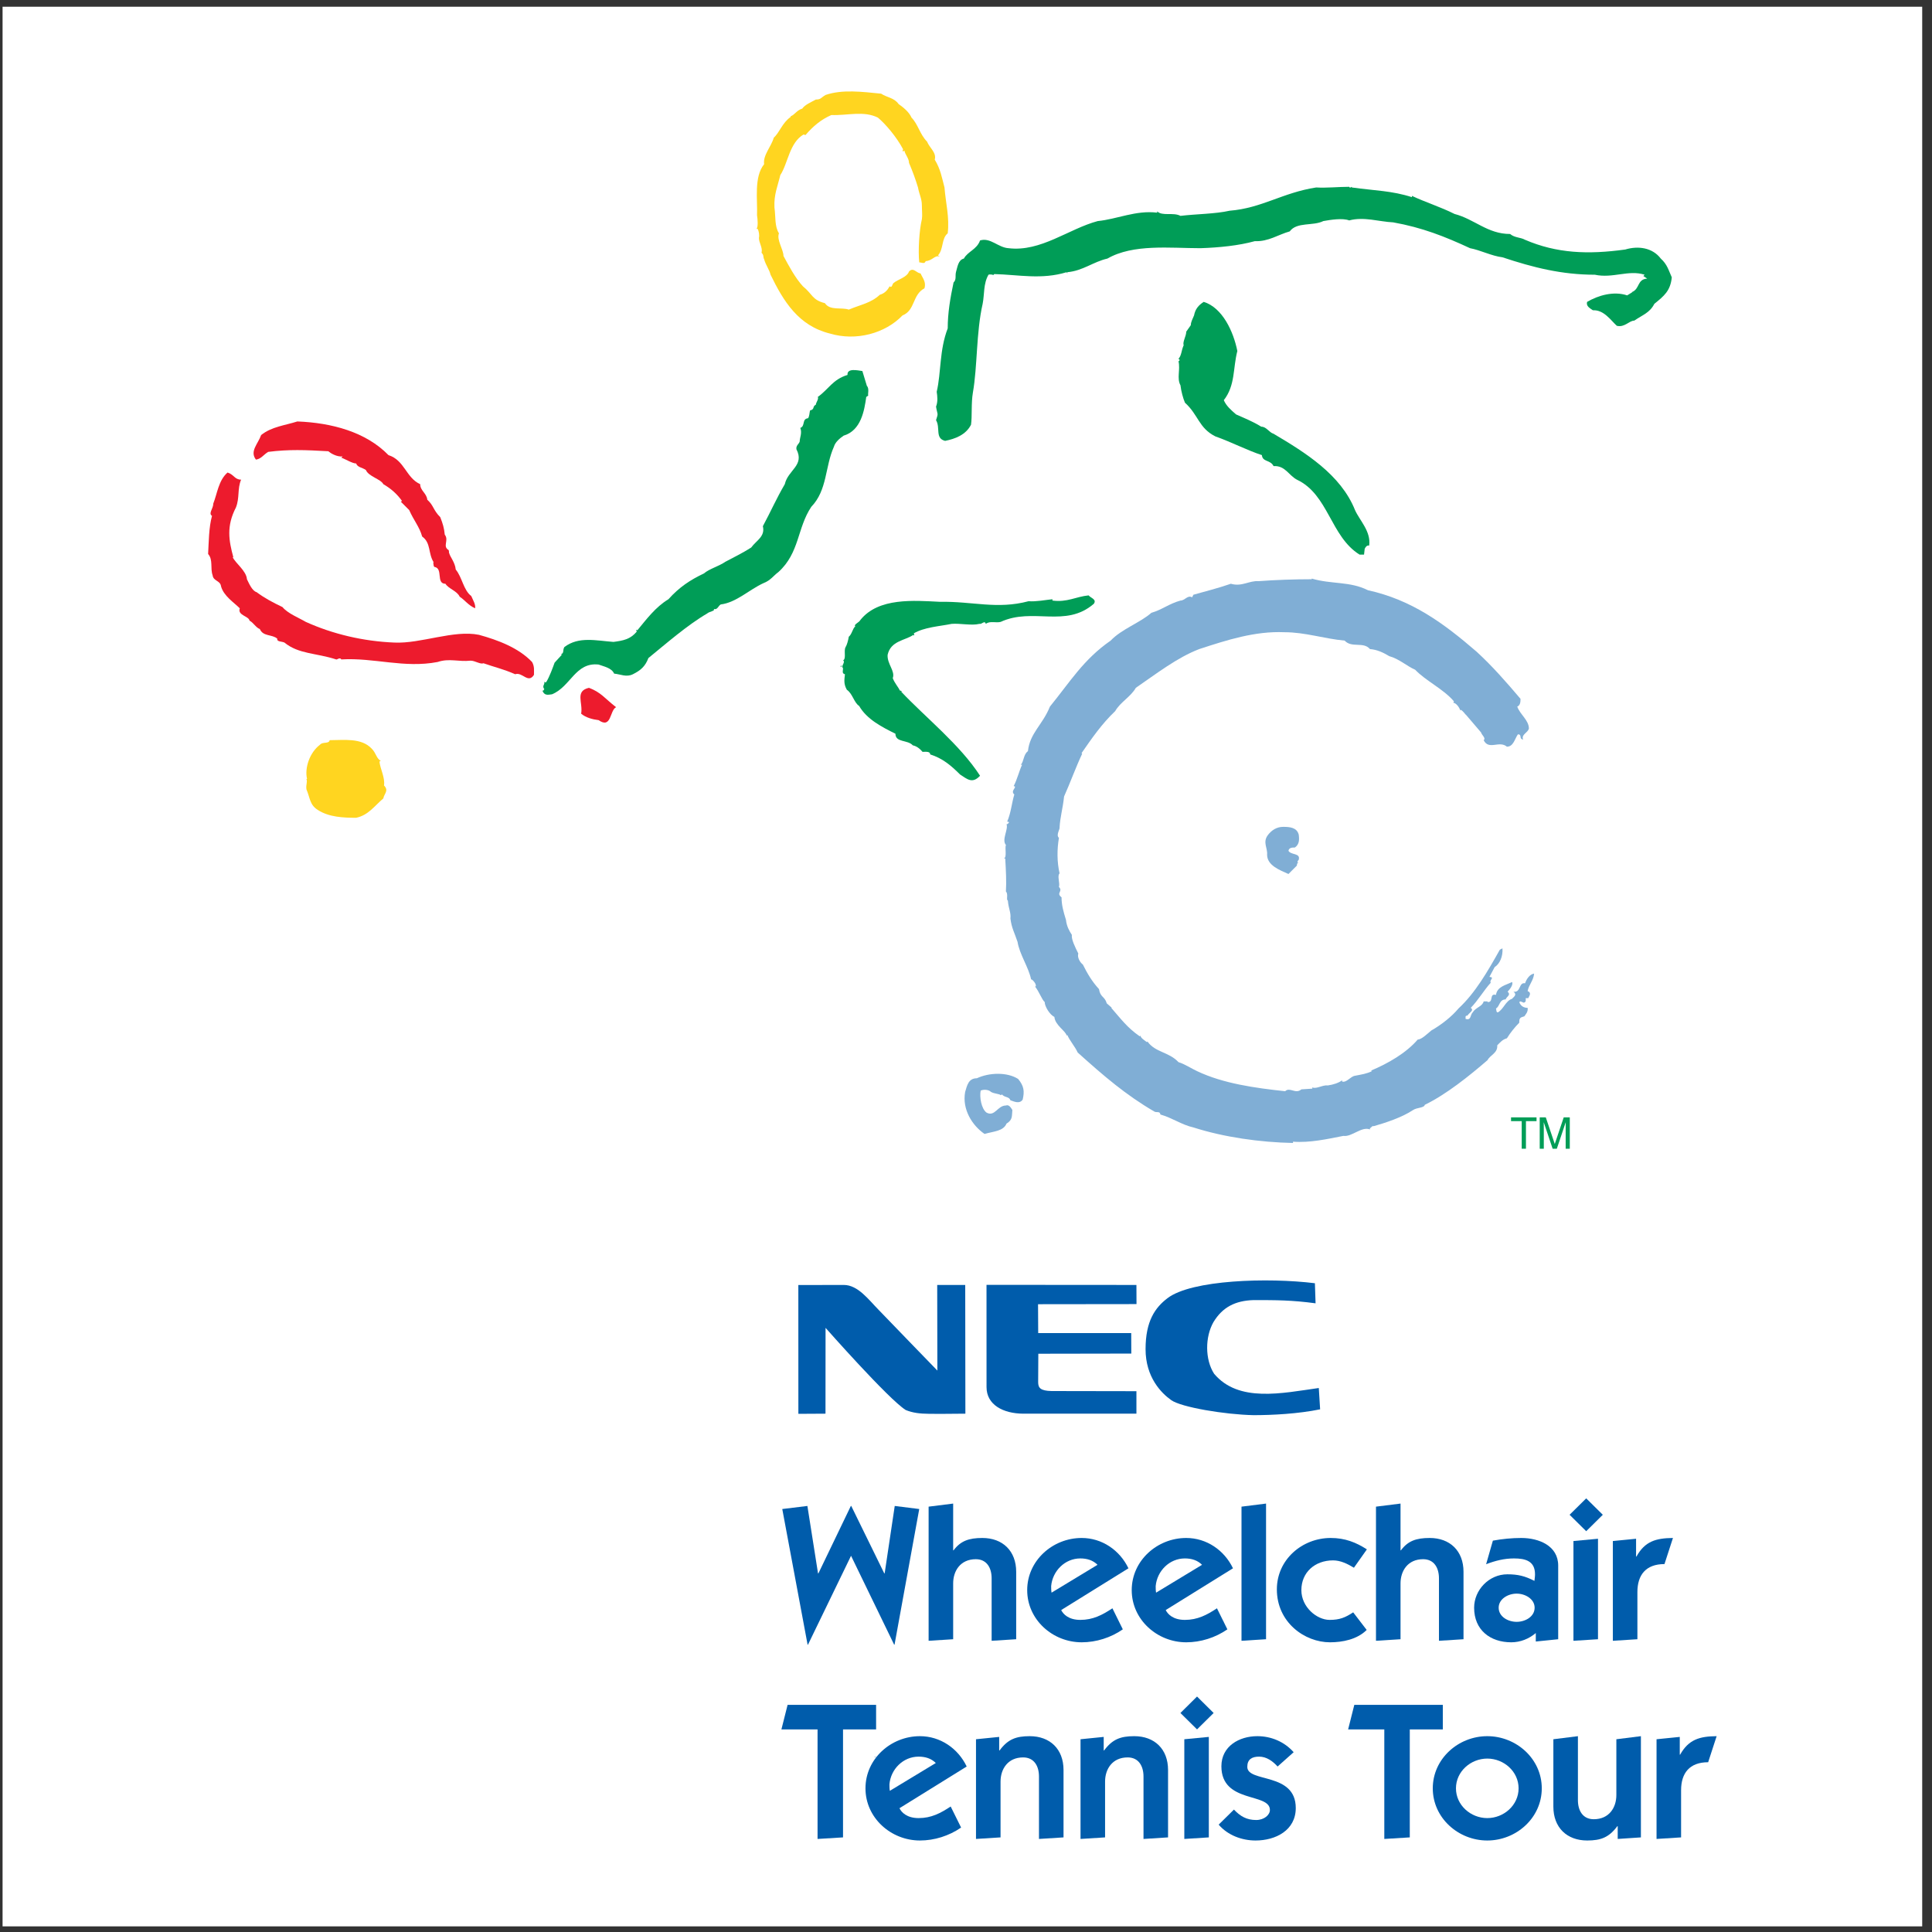
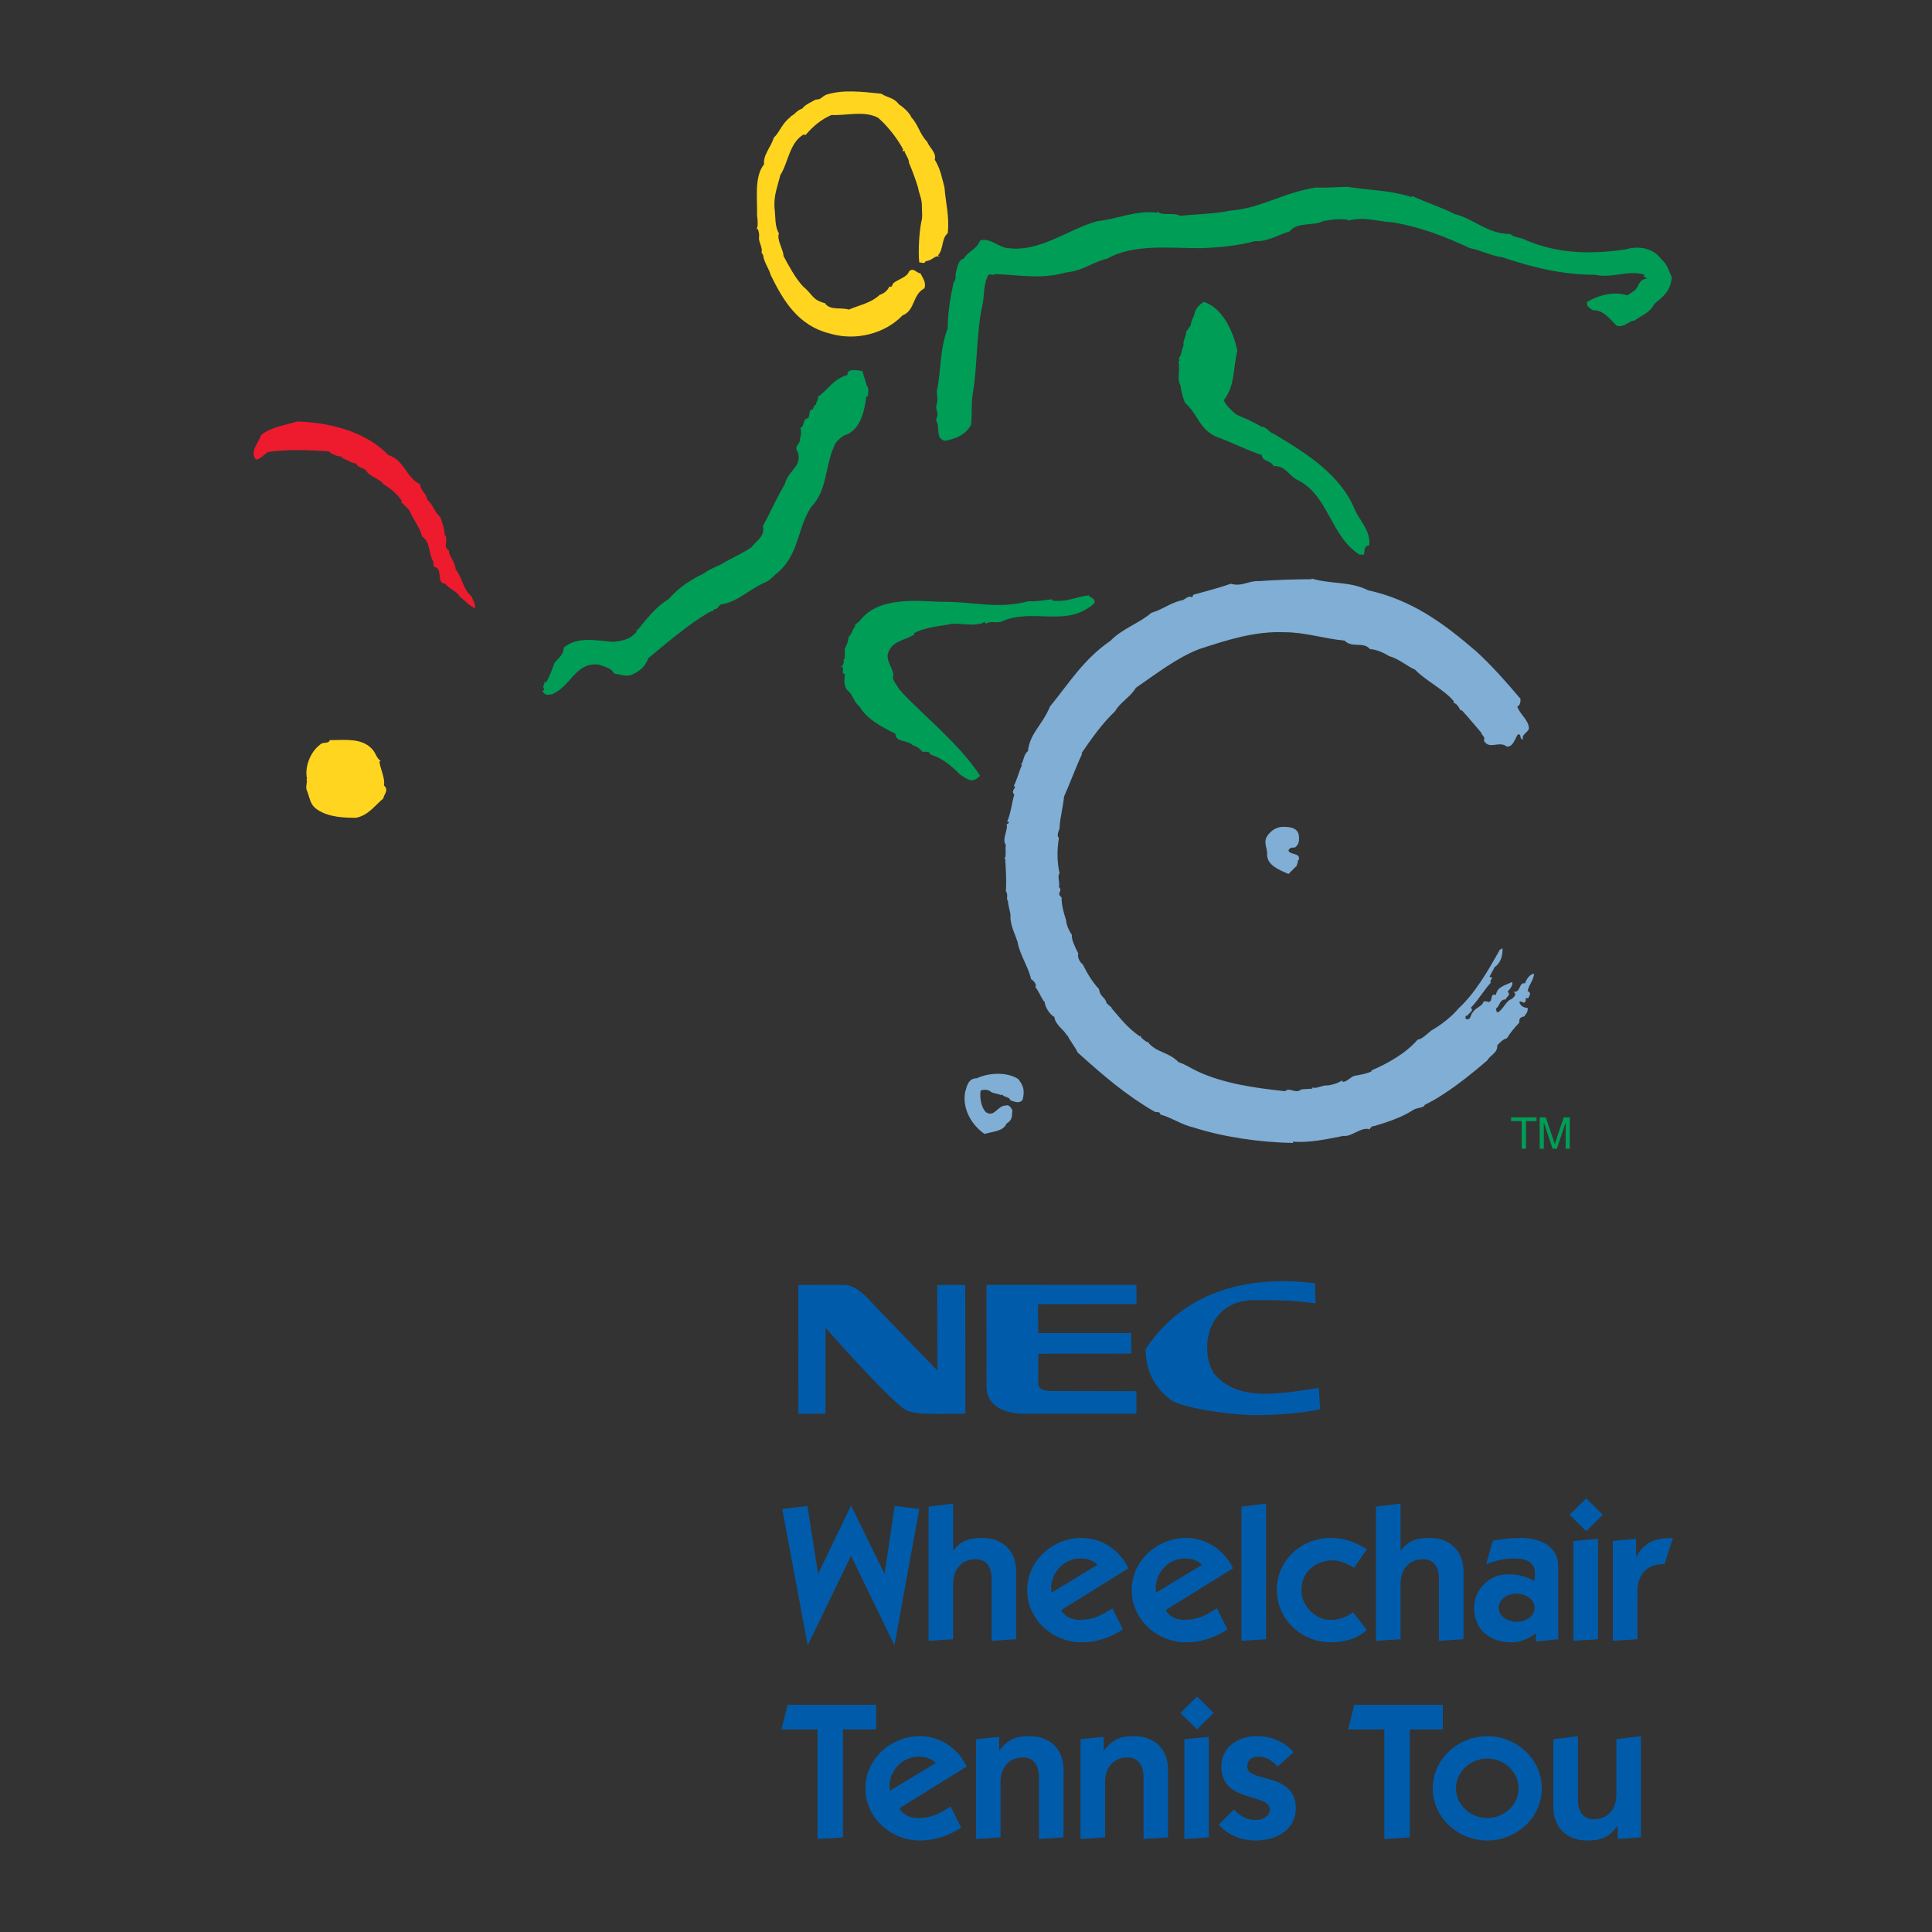
<svg xmlns="http://www.w3.org/2000/svg" width="194pt" height="194pt" viewBox="0 0 194 194" version="1.1">
  <rect x="0" y="0" width="194" height="194" fill="#333333" stroke="none" />
  <g id="surface1">
-     <path style=" stroke:none;fill-rule:evenodd;fill:rgb(100%,100%,100%);fill-opacity:1;" d="M 0.258 0.676 L 193.016 0.676 L 193.016 193.434 L 0.258 193.434 L 0.258 0.676 " />
    <path style=" stroke:none;fill-rule:evenodd;fill:rgb(0%,36.078%,67.058%);fill-opacity:1;" d="M 92.305 151.527 L 89.824 165.148 L 89.785 165.148 L 85.457 156.223 L 81.133 165.148 L 81.094 165.148 L 78.551 151.527 L 81.074 151.219 L 82.141 157.988 L 82.18 157.988 L 85.438 151.219 L 85.477 151.219 L 88.793 157.988 L 88.832 157.988 L 89.844 151.219 L 92.305 151.527 " />
    <path style=" stroke:none;fill-rule:evenodd;fill:rgb(0%,36.078%,67.058%);fill-opacity:1;" d="M 93.246 151.289 L 95.711 150.98 L 95.711 155.676 L 95.75 155.676 C 96.449 154.742 97.266 154.434 98.641 154.434 C 100.68 154.434 102.039 155.734 102.039 157.828 L 102.039 164.602 L 99.574 164.758 L 99.574 158.488 C 99.574 157.441 99.09 156.566 97.984 156.566 C 96.43 156.566 95.711 157.75 95.711 158.992 L 95.711 164.602 L 93.246 164.758 L 93.246 151.289 " />
    <path style=" stroke:none;fill-rule:evenodd;fill:rgb(0%,36.078%,67.058%);fill-opacity:1;" d="M 105.59 159.926 C 105.551 159.691 105.551 159.477 105.551 159.266 C 105.688 157.75 106.93 156.488 108.48 156.488 C 109.141 156.488 109.742 156.664 110.207 157.129 Z M 111.703 161.496 C 110.672 162.176 109.742 162.66 108.48 162.66 C 107.297 162.66 106.754 162.078 106.559 161.672 L 113.312 157.48 C 112.438 155.656 110.652 154.434 108.617 154.434 C 105.703 154.434 103.145 156.703 103.145 159.672 C 103.145 162.641 105.703 164.91 108.617 164.91 C 110.07 164.91 111.547 164.445 112.746 163.609 L 111.703 161.496 " />
    <path style=" stroke:none;fill-rule:evenodd;fill:rgb(0%,36.078%,67.058%);fill-opacity:1;" d="M 116.086 159.926 C 116.047 159.691 116.047 159.477 116.047 159.266 C 116.184 157.75 117.426 156.488 118.977 156.488 C 119.637 156.488 120.238 156.664 120.703 157.129 Z M 122.199 161.496 C 121.172 162.176 120.238 162.66 118.977 162.66 C 117.793 162.66 117.25 162.078 117.055 161.672 L 123.809 157.48 C 122.938 155.656 121.148 154.434 119.113 154.434 C 116.203 154.434 113.641 156.703 113.641 159.672 C 113.641 162.641 116.203 164.91 119.113 164.91 C 120.566 164.91 122.043 164.445 123.246 163.609 L 122.199 161.496 " />
    <path style=" stroke:none;fill-rule:evenodd;fill:rgb(0%,36.078%,67.058%);fill-opacity:1;" d="M 124.664 164.758 L 124.664 151.289 L 127.129 150.98 L 127.129 164.602 L 124.664 164.758 " />
    <path style=" stroke:none;fill-rule:evenodd;fill:rgb(0%,36.078%,67.058%);fill-opacity:1;" d="M 135.953 157.422 C 135.316 157.035 134.617 156.684 133.859 156.684 C 132.035 156.684 130.676 157.887 130.676 159.672 C 130.676 161.379 132.23 162.66 133.512 162.66 C 134.52 162.66 135.082 162.426 135.879 161.902 L 137.234 163.668 C 136.285 164.621 134.809 164.91 133.551 164.91 C 131.008 164.91 128.215 162.914 128.215 159.594 C 128.215 156.605 130.754 154.434 133.625 154.434 C 135.062 154.434 136.168 154.879 137.254 155.578 L 135.953 157.422 " />
    <path style=" stroke:none;fill-rule:evenodd;fill:rgb(0%,36.078%,67.058%);fill-opacity:1;" d="M 138.168 151.289 L 140.633 150.98 L 140.633 155.676 L 140.672 155.676 C 141.367 154.742 142.184 154.434 143.562 154.434 C 145.598 154.434 146.957 155.734 146.957 157.828 L 146.957 164.602 L 144.492 164.758 L 144.492 158.488 C 144.492 157.441 144.008 156.566 142.902 156.566 C 141.352 156.566 140.633 157.75 140.633 158.992 L 140.633 164.602 L 138.168 164.758 L 138.168 151.289 " />
    <path style=" stroke:none;fill-rule:evenodd;fill:rgb(0%,36.078%,67.058%);fill-opacity:1;" d="M 150.488 161.438 C 150.488 160.566 151.418 160.023 152.293 160.023 C 153.164 160.023 154.098 160.566 154.098 161.438 C 154.098 162.332 153.164 162.855 152.293 162.855 C 151.418 162.855 150.488 162.332 150.488 161.438 Z M 149.227 157.07 C 150.121 156.723 151.051 156.488 152.02 156.488 C 153.164 156.488 154.137 156.742 154.137 158.082 C 154.137 158.332 154.098 158.527 154.078 158.742 C 153.129 158.258 152.43 158.082 151.359 158.082 C 149.52 158.082 148.023 159.652 148.023 161.438 C 148.023 163.688 149.652 164.91 151.75 164.91 C 152.66 164.91 153.535 164.562 154.215 163.98 L 154.215 164.832 L 156.465 164.602 L 156.465 157.207 C 156.465 155.211 154.523 154.434 152.758 154.434 C 151.809 154.434 150.84 154.531 149.906 154.703 L 149.227 157.07 " />
    <path style=" stroke:none;fill-rule:evenodd;fill:rgb(0%,36.078%,67.058%);fill-opacity:1;" d="M 157.996 154.742 L 160.461 154.512 L 160.461 164.602 L 157.996 164.758 Z M 160.945 152.105 L 159.277 153.754 L 157.609 152.105 L 159.277 150.457 L 160.945 152.105 " />
    <path style=" stroke:none;fill-rule:evenodd;fill:rgb(0%,36.078%,67.058%);fill-opacity:1;" d="M 164.285 156.297 L 164.324 156.297 C 165.176 154.762 166.281 154.453 167.988 154.434 L 167.137 157.055 C 165.254 157.055 164.418 158.16 164.418 159.867 L 164.418 164.602 L 161.953 164.758 L 161.953 154.742 L 164.285 154.512 L 164.285 156.297 " />
    <path style=" stroke:none;fill-rule:evenodd;fill:rgb(0%,36.078%,67.058%);fill-opacity:1;" d="M 79.086 171.191 L 87.973 171.191 L 87.973 173.656 L 84.652 173.656 L 84.652 184.5 L 82.094 184.656 L 82.094 173.656 L 78.465 173.656 L 79.086 171.191 " />
    <path style=" stroke:none;fill-rule:evenodd;fill:rgb(0%,36.078%,67.058%);fill-opacity:1;" d="M 89.352 179.824 C 89.312 179.594 89.312 179.379 89.312 179.164 C 89.445 177.652 90.688 176.391 92.242 176.391 C 92.902 176.391 93.504 176.566 93.969 177.031 Z M 95.461 181.398 C 94.434 182.078 93.504 182.562 92.242 182.562 C 91.059 182.562 90.516 181.98 90.32 181.57 L 97.07 177.383 C 96.199 175.559 94.414 174.336 92.375 174.336 C 89.465 174.336 86.906 176.605 86.906 179.574 C 86.906 182.543 89.465 184.812 92.375 184.812 C 93.832 184.812 95.305 184.344 96.508 183.512 L 95.461 181.398 " />
    <path style=" stroke:none;fill-rule:evenodd;fill:rgb(0%,36.078%,67.058%);fill-opacity:1;" d="M 98.004 174.645 L 100.332 174.41 L 100.332 175.77 L 100.371 175.77 C 101.203 174.645 102.02 174.336 103.398 174.336 C 105.434 174.336 106.793 175.633 106.793 177.73 L 106.793 184.5 L 104.328 184.656 L 104.328 178.391 C 104.328 177.344 103.844 176.469 102.738 176.469 C 101.188 176.469 100.469 177.652 100.469 178.895 L 100.469 184.5 L 98.004 184.656 L 98.004 174.645 " />
    <path style=" stroke:none;fill-rule:evenodd;fill:rgb(0%,36.078%,67.058%);fill-opacity:1;" d="M 108.5 174.645 L 110.828 174.41 L 110.828 175.77 L 110.867 175.77 C 111.703 174.645 112.516 174.336 113.895 174.336 C 115.934 174.336 117.289 175.633 117.289 177.73 L 117.289 184.5 L 114.824 184.656 L 114.824 178.391 C 114.824 177.344 114.34 176.469 113.234 176.469 C 111.684 176.469 110.965 177.652 110.965 178.895 L 110.965 184.5 L 108.5 184.656 L 108.5 174.645 " />
    <path style=" stroke:none;fill-rule:evenodd;fill:rgb(0%,36.078%,67.058%);fill-opacity:1;" d="M 118.922 174.645 L 121.383 174.41 L 121.383 184.5 L 118.922 184.656 Z M 121.867 172.008 L 120.199 173.656 L 118.531 172.008 L 120.199 170.355 L 121.867 172.008 " />
    <path style=" stroke:none;fill-rule:evenodd;fill:rgb(0%,36.078%,67.058%);fill-opacity:1;" d="M 123.906 181.707 C 124.547 182.387 125.188 182.754 126.137 182.754 C 126.934 182.754 127.516 182.25 127.516 181.746 C 127.516 179.98 122.645 181.125 122.645 177.359 C 122.645 175.344 124.43 174.336 126.254 174.336 C 127.652 174.336 128.973 174.898 129.902 175.945 L 128.289 177.383 C 127.809 176.855 127.188 176.391 126.43 176.391 C 125.711 176.391 125.246 176.664 125.246 177.418 C 125.246 179.031 130.113 177.922 130.113 181.551 C 130.113 183.801 128.078 184.812 126.078 184.812 C 124.703 184.812 123.285 184.289 122.371 183.219 L 123.906 181.707 " />
    <path style=" stroke:none;fill-rule:evenodd;fill:rgb(0%,36.078%,67.058%);fill-opacity:1;" d="M 135.992 171.191 L 144.879 171.191 L 144.879 173.656 L 141.562 173.656 L 141.562 184.5 L 139.004 184.656 L 139.004 173.656 L 135.371 173.656 L 135.992 171.191 " />
    <path style=" stroke:none;fill-rule:evenodd;fill:rgb(0%,36.078%,67.058%);fill-opacity:1;" d="M 146.199 179.574 C 146.199 177.887 147.676 176.586 149.344 176.586 C 151.012 176.586 152.488 177.887 152.488 179.574 C 152.488 181.262 151.012 182.562 149.344 182.562 C 147.676 182.562 146.199 181.262 146.199 179.574 Z M 143.871 179.574 C 143.871 182.543 146.434 184.812 149.344 184.812 C 152.254 184.812 154.816 182.543 154.816 179.574 C 154.816 176.605 152.254 174.336 149.344 174.336 C 146.434 174.336 143.871 176.605 143.871 179.574 " />
    <path style=" stroke:none;fill-rule:evenodd;fill:rgb(0%,36.078%,67.058%);fill-opacity:1;" d="M 164.77 184.5 L 162.441 184.656 L 162.441 183.375 L 162.402 183.375 C 161.566 184.5 160.754 184.812 159.375 184.812 C 157.34 184.812 155.98 183.512 155.98 181.418 L 155.98 174.645 L 158.445 174.336 L 158.445 180.758 C 158.445 181.805 158.93 182.676 160.035 182.676 C 161.59 182.676 162.305 181.492 162.305 180.254 L 162.305 174.645 L 164.77 174.336 L 164.77 184.5 " />
-     <path style=" stroke:none;fill-rule:evenodd;fill:rgb(0%,36.078%,67.058%);fill-opacity:1;" d="M 168.672 176.195 L 168.707 176.195 C 169.562 174.664 170.668 174.352 172.375 174.336 L 171.523 176.953 C 169.641 176.953 168.805 178.059 168.805 179.766 L 168.805 184.5 L 166.34 184.656 L 166.34 174.645 L 168.672 174.41 L 168.672 176.195 " />
-     <path style=" stroke:none;fill-rule:evenodd;fill:rgb(0%,36.078%,67.058%);fill-opacity:1;" d="M 132.035 128.855 C 132.035 128.855 132.094 130.816 132.102 130.871 C 129.699 130.547 128.145 130.547 125.875 130.547 C 124.031 130.605 122.758 131.258 121.848 132.758 C 121 134.246 120.988 136.508 121.914 137.945 C 124.379 140.867 128.723 139.895 132.426 139.375 L 132.559 141.516 C 130.348 141.969 127.754 142.102 125.875 142.102 C 122.945 142.039 118.625 141.305 117.621 140.602 C 116.617 139.898 115.031 138.301 115.031 135.477 C 115.031 132.648 115.992 131.301 117.238 130.352 C 119.656 128.504 127.359 128.273 132.035 128.855 " />
+     <path style=" stroke:none;fill-rule:evenodd;fill:rgb(0%,36.078%,67.058%);fill-opacity:1;" d="M 132.035 128.855 C 132.035 128.855 132.094 130.816 132.102 130.871 C 129.699 130.547 128.145 130.547 125.875 130.547 C 124.031 130.605 122.758 131.258 121.848 132.758 C 121 134.246 120.988 136.508 121.914 137.945 C 124.379 140.867 128.723 139.895 132.426 139.375 L 132.559 141.516 C 130.348 141.969 127.754 142.102 125.875 142.102 C 122.945 142.039 118.625 141.305 117.621 140.602 C 116.617 139.898 115.031 138.301 115.031 135.477 C 119.656 128.504 127.359 128.273 132.035 128.855 " />
    <path style=" stroke:none;fill-rule:evenodd;fill:rgb(0%,36.078%,67.058%);fill-opacity:1;" d="M 114.113 129.027 L 114.121 130.949 L 104.234 130.961 L 104.25 133.859 L 113.59 133.859 L 113.598 135.918 L 104.262 135.934 L 104.246 138.785 C 104.246 139.367 104.477 139.656 105.594 139.68 L 114.113 139.695 L 114.113 141.953 L 102.75 141.953 C 100.734 141.941 99.062 141.066 99.062 139.285 L 99.059 129.016 L 114.113 129.027 " />
    <path style=" stroke:none;fill-rule:evenodd;fill:rgb(0%,36.078%,67.058%);fill-opacity:1;" d="M 96.922 129.027 L 96.938 141.953 C 94.191 141.98 94.191 141.977 93.25 141.965 C 92.395 141.957 91.652 141.879 90.941 141.582 C 89.191 140.473 82.898 133.336 82.898 133.336 L 82.891 141.953 L 80.168 141.969 L 80.164 129.035 L 84.734 129.027 C 86.16 129.027 87.246 130.539 88.219 131.52 C 88.672 132 94.125 137.625 94.125 137.625 L 94.109 129.027 L 96.922 129.027 " />
    <path style=" stroke:none;fill-rule:evenodd;fill:rgb(0%,36.078%,67.058%);fill-opacity:1;" d="M 122.758 162.918 L 122.887 162.793 C 122.801 162.812 122.77 162.859 122.758 162.918 " />
    <path style=" stroke:none;fill-rule:evenodd;fill:rgb(0%,36.078%,67.058%);fill-opacity:1;" d="M 88.051 176.422 L 87.766 176.422 C 87.855 176.457 87.957 176.449 88.051 176.422 " />
    <path style=" stroke:none;fill-rule:evenodd;fill:rgb(0%,36.078%,67.058%);fill-opacity:1;" d="M 89.777 184.863 L 89.711 184.93 L 89.777 184.863 " />
    <path style=" stroke:none;fill-rule:evenodd;fill:rgb(92.94%,10.588%,17.647%);fill-opacity:1;" d="M 39.008 45.699 C 40.637 46.219 40.762 47.973 42.191 48.617 C 42.191 49.266 42.844 49.527 42.906 50.18 C 43.555 50.758 43.492 51.219 44.207 51.93 C 44.465 52.578 44.598 53.031 44.66 53.684 C 45.113 54.262 44.398 54.855 45.051 55.238 C 45.113 55.371 45.051 55.504 45.113 55.562 C 45.18 55.891 45.699 56.477 45.762 57.188 C 46.41 57.969 46.539 59.266 47.32 59.848 C 47.516 60.305 47.773 60.695 47.707 61.082 C 46.996 60.758 46.738 60.305 46.156 59.914 C 45.898 59.332 45.051 59.137 44.727 58.617 C 43.75 58.617 44.531 57.059 43.617 56.926 C 43.492 56.797 43.555 56.605 43.492 56.477 L 43.555 56.477 C 42.969 55.562 43.297 54.523 42.391 53.875 C 42.125 52.906 41.543 52.254 41.09 51.219 L 40.246 50.375 L 40.371 50.305 C 39.855 49.59 39.273 49.074 38.492 48.617 C 38.234 48.102 36.996 47.844 36.738 47.191 C 36.348 46.93 35.898 46.93 35.762 46.539 C 35.375 46.539 34.66 46.086 34.27 45.957 L 34.402 45.832 C 33.82 45.895 33.172 45.5 32.977 45.312 C 30.637 45.18 29.012 45.113 26.93 45.375 C 26.484 45.633 26.223 46.086 25.699 46.152 C 25.055 45.312 25.898 44.594 26.223 43.684 C 27.266 42.844 28.625 42.715 29.859 42.32 C 33.297 42.453 36.738 43.367 39.008 45.699 " />
-     <path style=" stroke:none;fill-rule:evenodd;fill:rgb(92.94%,10.588%,17.647%);fill-opacity:1;" d="M 24.211 48.164 C 23.82 49.074 24.078 49.984 23.691 50.957 C 22.719 52.836 22.973 54.262 23.43 55.957 L 23.367 55.957 C 23.691 56.605 24.727 57.316 24.797 58.164 C 24.992 58.555 25.312 59.332 25.766 59.461 C 26.551 60.047 27.395 60.5 28.363 60.957 C 28.883 61.598 30.055 62.059 30.703 62.445 C 33.426 63.676 36.48 64.395 39.594 64.523 C 42.254 64.652 45.562 63.227 48.098 63.746 C 49.984 64.266 52.066 65.043 53.426 66.473 C 53.684 66.926 53.617 67.316 53.617 67.766 C 53.031 68.684 52.449 67.445 51.73 67.703 C 50.57 67.188 49.656 66.992 48.555 66.602 C 48.227 66.73 47.707 66.34 47.258 66.34 C 46.023 66.473 45.113 66.078 43.945 66.473 C 40.57 67.121 37.582 66.02 34.27 66.215 C 34.145 65.953 33.82 66.277 33.754 66.215 C 31.742 65.559 29.984 65.691 28.562 64.523 C 28.301 64.395 27.777 64.457 27.844 64.133 C 27.328 63.676 26.418 63.938 26.09 63.164 C 25.699 63.027 25.445 62.516 25.055 62.32 C 24.992 61.863 23.82 61.793 24.078 61.082 C 23.496 60.5 22.461 59.848 22.195 58.875 C 22.129 58.289 21.418 58.355 21.352 57.773 C 21.094 57.059 21.418 56.215 20.898 55.629 C 20.965 54.461 20.965 52.965 21.289 51.801 C 20.898 51.543 21.418 51.086 21.418 50.562 C 21.809 49.59 21.941 48.23 22.848 47.449 C 23.496 47.645 23.559 48.164 24.211 48.164 " />
-     <path style=" stroke:none;fill-rule:evenodd;fill:rgb(92.94%,10.588%,17.647%);fill-opacity:1;" d="M 61.863 71.012 C 61.211 71.34 61.41 73.223 60.109 72.312 C 59.523 72.246 58.816 72.059 58.355 71.664 C 58.555 70.559 57.703 69.395 59.141 69.066 C 60.367 69.531 60.695 70.105 61.863 71.012 " />
    <path style=" stroke:none;fill-rule:evenodd;fill:rgb(100%,83.528%,12.549%);fill-opacity:1;" d="M 88.48 9.406 C 89.066 9.801 89.777 9.801 90.23 10.445 C 90.684 10.77 91.277 11.227 91.531 11.812 C 92.18 12.461 92.371 13.504 93.086 14.215 C 93.348 14.863 94.059 15.324 93.863 16.031 C 94.453 17.004 94.582 17.852 94.84 18.824 C 94.969 20.445 95.355 21.809 95.164 23.43 C 94.516 23.953 94.773 24.992 94.191 25.641 L 94.379 25.77 C 93.863 25.574 93.672 26.164 92.953 26.223 C 92.832 26.547 92.57 26.348 92.305 26.348 C 92.18 25.188 92.305 23.109 92.57 22.008 C 92.633 21.613 92.57 21.16 92.57 20.645 C 92.57 19.93 92.305 19.531 92.18 18.824 C 91.922 17.98 91.66 17.262 91.277 16.352 C 91.277 15.898 90.879 15.512 90.816 15.121 C 90.75 15.191 90.684 15.191 90.621 15.191 L 90.684 14.992 C 90.031 13.754 88.93 12.461 88.156 11.812 C 86.723 11.094 85.102 11.613 83.477 11.551 C 82.438 12.012 81.664 12.656 80.883 13.562 L 80.688 13.504 C 79.262 14.344 79.125 16.414 78.352 17.586 C 78.094 18.695 77.699 19.531 77.766 20.84 C 77.898 21.734 77.766 22.719 78.219 23.43 C 77.961 24.078 78.672 25.055 78.672 25.699 C 79.199 26.68 79.848 27.906 80.625 28.75 C 81.598 29.535 81.535 30.117 82.832 30.441 C 83.348 31.223 84.52 30.832 85.23 31.09 C 86.465 30.57 87.438 30.441 88.348 29.598 C 88.801 29.473 89.129 29.145 89.324 28.75 C 89.582 28.949 89.582 28.559 89.711 28.43 C 90.168 28.043 91.078 27.848 91.277 27.262 C 91.719 26.805 91.984 27.395 92.441 27.461 C 92.633 27.906 93.02 28.301 92.832 28.949 C 91.594 29.598 91.922 31.156 90.621 31.676 C 88.871 33.496 85.945 34.27 83.348 33.496 C 80.168 32.715 78.672 30.246 77.375 27.586 C 77.25 27.066 76.922 26.68 76.727 26.031 C 76.602 25.77 76.727 25.641 76.469 25.379 C 76.602 24.859 76.207 24.406 76.207 23.887 C 76.27 23.629 76.207 23.234 76.082 22.98 L 75.953 22.98 C 76.145 22.848 76.082 22.008 76.016 21.613 C 76.082 20.059 75.688 17.777 76.727 16.488 C 76.602 15.574 77.441 14.734 77.699 13.824 C 78.281 13.305 78.547 12.332 79.391 11.746 L 79.391 11.68 C 79.848 11.488 79.973 11.094 80.562 10.902 C 80.816 10.516 81.465 10.254 81.922 9.996 C 82.438 9.996 82.438 9.801 82.898 9.535 C 84.586 8.957 86.594 9.219 88.48 9.406 " />
    <path style=" stroke:none;fill-rule:evenodd;fill:rgb(100%,83.528%,12.549%);fill-opacity:1;" d="M 37.32 75.172 C 37.777 75.621 37.777 76.145 38.234 76.402 L 38.102 76.469 C 38.168 77.188 38.684 78.09 38.559 78.871 C 39.082 79.395 38.559 79.715 38.492 80.172 C 37.582 80.945 36.996 81.855 35.762 82.117 C 34.469 82.117 33.035 82.051 31.934 81.344 C 31.09 80.82 31.156 80.172 30.77 79.258 C 30.703 78.742 30.895 78.547 30.77 78.223 L 30.832 78.223 C 30.574 77.117 31.09 75.562 32.133 74.781 C 32.391 74.457 33.035 74.723 33.102 74.324 C 34.535 74.324 36.285 74.066 37.32 75.172 " />
    <path style=" stroke:none;fill-rule:evenodd;fill:rgb(50%,68.039%,83.528%);fill-opacity:1;" d="M 137.359 59.266 C 141.777 60.242 144.953 62.574 148.266 65.434 C 149.824 66.859 151.25 68.484 152.68 70.172 C 152.68 70.426 152.68 70.82 152.355 70.953 C 152.617 71.727 153.523 72.312 153.523 73.16 C 153.395 73.613 152.738 73.738 152.941 74.262 C 152.484 74.195 152.879 73.738 152.418 73.738 C 152.098 74.195 151.969 74.977 151.316 74.977 C 150.539 74.324 149.5 75.367 148.98 74.324 C 149.238 74.129 148.785 73.809 148.719 73.547 L 147.164 71.727 L 147.164 71.797 C 147.23 71.797 146.902 71.406 146.703 71.273 L 146.645 71.34 C 146.516 71.012 146.25 70.621 145.934 70.559 L 145.996 70.426 C 144.953 69.195 143.141 68.352 142.102 67.25 C 141.324 66.926 140.477 66.148 139.508 65.891 C 138.855 65.5 138.27 65.234 137.562 65.176 C 136.906 64.395 135.738 65.102 135.023 64.328 C 132.941 64.133 131.059 63.484 128.98 63.484 C 126.004 63.359 123.211 64.266 120.422 65.176 C 118.215 66.02 116.133 67.641 114.055 69.066 C 113.535 69.98 112.496 70.5 111.98 71.406 C 110.617 72.707 109.641 74.129 108.605 75.621 L 108.664 75.688 C 108.02 77.051 107.438 78.676 106.848 79.977 C 106.719 81.211 106.461 81.988 106.395 83.09 C 106.461 83.219 106.004 83.867 106.332 84.129 C 106.133 85.297 106.133 86.531 106.395 87.699 C 106.133 87.961 106.461 88.676 106.332 89.062 C 106.781 89.52 106.004 89.648 106.594 90.102 C 106.594 90.879 106.781 91.531 107.039 92.371 C 107.109 93.02 107.371 93.473 107.629 93.871 C 107.566 94.32 107.953 95.098 108.277 95.746 C 108.145 96.137 108.469 96.664 108.734 96.852 C 109.188 97.762 109.641 98.539 110.355 99.32 C 110.484 100.168 110.938 100.035 111.133 100.75 L 111.652 101.203 L 111.586 101.203 C 112.559 102.309 113.145 103.152 114.445 104.062 L 114.512 103.996 C 114.574 104.258 114.902 104.441 115.164 104.645 L 115.223 104.582 C 116.004 105.688 117.367 105.613 118.34 106.656 C 118.988 106.852 119.637 107.301 120.223 107.566 C 122.82 108.797 126.004 109.25 129.051 109.574 C 129.508 109.117 130.094 109.902 130.676 109.387 L 131.777 109.316 L 131.777 109.188 C 132.164 109.387 132.816 108.922 133.34 108.992 C 133.855 108.922 134.441 108.738 134.766 108.473 L 134.766 108.602 C 135.219 108.738 135.609 108.086 136.062 108.02 C 136.715 107.895 137.227 107.82 137.75 107.566 L 137.684 107.496 C 139.371 106.789 141.191 105.746 142.363 104.383 C 142.75 104.383 143.336 103.793 143.723 103.477 C 144.758 102.891 145.801 102.051 146.453 101.266 C 148.137 99.707 149.367 97.566 150.605 95.363 L 150.867 95.227 C 150.93 96.012 150.605 96.785 150.086 97.109 L 149.562 98.09 C 150.148 98.152 149.5 98.41 149.695 98.676 C 149.043 99.383 148.395 100.488 147.684 101.203 C 148.07 101.461 147.488 101.719 147.355 101.98 C 147.293 101.98 147.164 101.98 147.164 102.109 L 147.164 102.309 C 147.746 102.5 147.613 101.91 147.879 101.656 C 148.203 101.137 148.852 101.07 148.98 100.555 L 149.367 100.555 L 149.367 100.617 C 150.02 100.684 149.5 99.707 150.215 99.902 C 150.344 99.059 151.191 98.93 151.836 98.605 C 151.969 98.867 151.637 99.32 151.383 99.582 C 151.773 99.902 151.25 100.098 151.191 100.355 C 150.539 100.355 150.605 101.07 150.215 101.266 C 150.277 101.398 150.215 101.656 150.406 101.656 C 150.988 101.332 151.191 100.488 151.836 100.293 C 151.902 100.168 152.418 99.902 151.969 99.582 C 152.738 99.707 152.484 98.605 153.137 98.738 C 153.266 98.348 153.586 97.828 154.047 97.762 C 153.98 98.473 153.523 98.867 153.395 99.516 C 153.852 99.707 153.523 100.035 153.461 100.23 L 153.203 100.23 C 153.203 100.422 153.266 100.617 153.008 100.684 C 152.879 100.617 152.812 100.617 152.68 100.555 L 152.555 100.617 C 152.68 101.008 153.008 101.203 153.395 101.203 C 153.461 101.59 153.203 101.852 153.066 102.051 C 152.617 102.176 152.555 102.238 152.555 102.695 C 152.098 103.152 151.637 103.734 151.316 104.258 C 150.867 104.383 150.668 104.645 150.344 104.965 C 150.406 105.746 149.625 105.941 149.367 106.457 C 147.555 108.02 145.219 109.902 143.07 110.938 C 143.004 111.262 142.293 111.199 141.902 111.457 C 140.734 112.238 139.047 112.762 137.949 113.082 C 137.75 113.023 137.684 113.277 137.562 113.277 L 137.562 113.41 C 136.715 113.082 135.738 114.188 134.895 114.059 C 133.273 114.379 131.52 114.77 129.836 114.641 L 129.836 114.77 C 126.516 114.707 122.887 114.188 119.836 113.211 C 118.668 112.953 117.691 112.238 116.523 111.914 C 116.461 111.523 116.133 111.777 115.875 111.594 C 113.086 109.969 110.879 108.086 108.215 105.688 C 107.953 105.094 107.371 104.441 107.176 103.926 L 107.109 103.996 C 107.039 103.539 105.941 102.953 105.875 102.109 C 105.426 101.91 104.902 101.07 104.902 100.617 C 104.641 100.422 104.316 99.516 103.93 99.059 L 103.996 99.059 C 104.121 98.801 103.602 98.281 103.539 98.348 C 103.281 97.109 102.371 95.816 102.176 94.578 C 101.852 93.605 101.59 93.219 101.461 92.242 C 101.527 91.594 101.27 91.27 101.203 90.426 C 101.008 90.359 101.27 89.773 101.008 89.52 C 101.07 88.543 101.008 87.379 100.941 86.207 L 100.812 86.207 C 101.133 86.078 100.879 85.168 101.008 84.848 C 100.555 84.324 101.27 83.281 101.07 82.766 C 101.203 82.766 101.27 82.637 101.328 82.574 C 101.27 82.508 101.203 82.508 101.133 82.508 C 101.527 81.598 101.59 80.629 101.852 79.777 C 101.391 79.395 102.238 79 101.785 78.934 C 102.113 78.348 102.371 77.312 102.633 76.793 L 102.5 76.793 C 102.824 76.469 102.758 75.754 103.219 75.43 C 103.406 73.613 104.703 72.77 105.426 70.953 C 107.438 68.484 108.797 66.215 111.523 64.328 C 112.625 63.164 114.512 62.516 115.613 61.535 C 116.715 61.215 117.367 60.629 118.535 60.305 C 118.988 60.305 119.254 59.719 119.703 59.98 L 119.836 59.719 C 121 59.398 122.496 59.004 123.594 58.617 C 124.703 58.941 125.418 58.289 126.387 58.355 C 128.078 58.227 130.027 58.164 131.715 58.164 L 131.715 58.098 C 133.723 58.684 135.547 58.355 137.359 59.266 " />
    <path style=" stroke:none;fill-rule:evenodd;fill:rgb(50%,68.039%,83.528%);fill-opacity:1;" d="M 130.41 83.805 C 130.477 84.324 130.477 84.781 130.027 85.102 C 129.766 85.102 129.441 85.102 129.379 85.43 C 129.633 85.887 130.609 85.625 130.41 86.336 C 130.348 86.398 130.285 86.461 130.285 86.594 L 130.477 86.594 C 130.285 86.594 130.223 86.73 130.223 86.918 L 129.379 87.762 C 128.535 87.379 127.234 86.918 127.234 85.816 C 127.301 85.168 126.773 84.586 127.301 83.867 C 127.688 83.355 128.207 83.027 128.855 83.027 C 129.508 83.027 130.223 83.09 130.41 83.805 " />
    <path style=" stroke:none;fill-rule:evenodd;fill:rgb(50%,68.039%,83.528%);fill-opacity:1;" d="M 102.238 108.344 C 102.824 109.059 102.887 109.574 102.691 110.418 C 102.371 110.879 101.852 110.617 101.461 110.484 C 101.328 110.094 100.879 110.223 100.617 109.902 L 100.484 109.969 C 100.359 109.832 99.84 109.832 99.516 109.648 C 99.258 109.387 98.734 109.387 98.473 109.512 C 98.344 110.16 98.539 111.332 99.059 111.719 C 99.902 112.176 100.16 111.008 101.008 111.008 C 101.328 110.879 101.527 111.262 101.656 111.457 C 101.59 112.047 101.719 112.43 101.07 112.824 C 100.746 113.598 99.773 113.598 98.863 113.863 C 97.629 113.023 96.594 111.398 96.914 109.648 C 97.109 108.992 97.246 108.273 98.09 108.273 C 99.32 107.695 101.133 107.633 102.238 108.344 " />
    <path style=" stroke:none;fill-rule:evenodd;fill:rgb(0%,61.568%,34.117%);fill-opacity:1;" d="M 135.609 18.824 L 135.738 18.758 L 135.738 18.824 C 138.07 19.148 139.762 19.148 141.777 19.797 L 141.777 19.668 C 143.141 20.312 144.633 20.77 146.055 21.484 C 148.07 22.008 149.367 23.496 151.637 23.496 C 152.098 23.887 152.68 23.82 153.137 24.078 C 156.316 25.441 159.434 25.574 163.195 25.055 C 164.492 24.664 165.926 24.859 166.766 25.965 C 167.414 26.547 167.547 27.133 167.871 27.848 C 167.738 29.207 167.09 29.723 166.121 30.508 C 165.66 31.414 164.949 31.613 164.105 32.195 C 163.59 32.195 163.133 32.91 162.352 32.715 C 161.77 32.195 161.055 31.09 159.949 31.156 C 159.691 30.965 159.234 30.766 159.371 30.312 C 160.477 29.66 162.031 29.207 163.391 29.66 L 163.91 29.34 L 163.848 29.34 C 164.691 29.012 164.363 28.043 165.402 27.977 L 165.016 27.715 L 165.145 27.586 C 163.527 27.066 161.965 27.977 160.145 27.586 C 156.836 27.586 153.98 26.871 150.867 25.836 C 149.762 25.699 148.66 25.117 147.613 24.922 C 145.086 23.75 142.812 22.848 139.895 22.328 C 138.465 22.262 136.969 21.734 135.477 22.133 C 134.828 21.875 133.598 22.07 132.879 22.199 C 131.844 22.719 130.223 22.262 129.508 23.234 C 128.34 23.562 127.359 24.277 126.004 24.215 C 124.379 24.664 122.43 24.859 120.547 24.922 C 117.496 24.922 113.793 24.473 111.199 25.965 C 109.773 26.289 108.734 27.195 107.176 27.332 L 107.176 27.461 L 107.109 27.332 C 104.578 28.102 102.305 27.586 99.84 27.52 L 99.707 27.648 C 99.84 27.586 99.383 27.52 99.258 27.586 C 98.734 28.496 98.863 29.535 98.672 30.508 C 98.02 33.363 98.152 36.809 97.695 39.402 C 97.504 40.508 97.629 41.801 97.504 42.648 C 96.98 43.684 95.879 44.074 94.902 44.27 C 93.863 44.012 94.453 42.969 93.992 42.191 C 94.254 41.414 94.125 41.676 93.992 40.832 C 94.191 40.312 94.125 39.785 94.059 39.34 C 94.516 37.391 94.316 35.184 95.164 32.973 C 95.164 31.414 95.422 29.922 95.75 28.367 C 96.074 28.043 95.879 27.715 96.008 27.262 C 96.137 26.871 96.203 26.094 96.785 25.965 C 97.176 25.246 98.09 25.055 98.41 24.145 C 99.449 23.82 100.227 24.859 101.27 24.922 C 104.512 25.316 107.305 22.98 110.227 22.199 C 112.176 22.008 114.055 21.09 116.199 21.355 L 116.199 21.223 C 116.715 21.734 117.82 21.289 118.535 21.676 C 120.156 21.484 122.039 21.484 123.469 21.16 C 126.711 20.902 128.789 19.344 132.164 18.824 C 133.207 18.887 134.441 18.758 135.477 18.758 C 135.477 18.758 135.547 18.887 135.609 18.824 " />
    <path style=" stroke:none;fill-rule:evenodd;fill:rgb(0%,61.568%,34.117%);fill-opacity:1;" d="M 124.246 35.246 C 123.793 36.996 124.055 38.688 122.887 40.184 C 123.141 40.766 123.594 41.156 124.117 41.613 C 124.836 41.934 125.805 42.32 126.648 42.844 C 127.172 42.844 127.434 43.426 127.883 43.555 C 131.059 45.438 134.633 47.645 136.062 51.219 C 136.52 52.254 137.684 53.359 137.484 54.785 C 137.227 54.723 137.102 54.98 137.035 55.105 L 136.969 55.691 L 136.52 55.691 C 133.598 53.875 133.402 49.656 130.223 48.164 C 129.379 47.707 129.051 46.738 127.883 46.801 C 127.559 46.152 126.773 46.41 126.711 45.699 C 125.289 45.242 123.664 44.395 122.039 43.82 C 120.355 42.969 120.355 41.676 118.988 40.438 C 118.793 39.988 118.602 39.27 118.535 38.688 C 118.148 37.98 118.535 37.133 118.34 36.285 L 118.469 36.156 L 118.34 36.031 C 118.668 35.633 118.602 35.246 118.859 34.66 C 118.727 34.34 119.117 33.754 119.117 33.301 L 119.574 32.652 C 119.574 32.324 119.77 32.004 119.898 31.676 C 120.023 31.023 120.355 30.645 120.871 30.312 C 122.758 30.898 123.859 33.301 124.246 35.246 " />
    <path style=" stroke:none;fill-rule:evenodd;fill:rgb(0%,61.568%,34.117%);fill-opacity:1;" d="M 87.047 38.75 C 87.309 39.012 87.117 39.59 87.184 39.723 L 86.984 39.859 C 86.793 41.219 86.465 43.23 84.711 43.746 C 84.324 44.012 83.867 44.395 83.738 44.855 C 82.832 46.871 83.09 49.203 81.465 50.891 C 80.035 53.031 80.301 55.504 78.16 57.445 C 77.699 57.773 77.375 58.289 76.664 58.555 C 75.238 59.203 73.941 60.5 72.375 60.695 C 72.121 60.824 72.051 61.273 71.668 61.148 C 71.863 61.348 71.207 61.41 71.016 61.598 C 69.004 62.773 66.863 64.652 65.109 66.078 C 64.785 66.926 64.328 67.316 63.551 67.703 C 62.898 68.027 62.316 67.703 61.668 67.641 C 61.41 67.055 60.625 66.926 60.109 66.73 C 57.773 66.473 57.316 68.938 55.434 69.715 C 54.98 69.785 54.656 69.852 54.461 69.336 C 54.594 69.395 54.594 69.262 54.656 69.195 C 54.398 68.875 54.723 68.746 54.656 68.484 C 54.594 68.352 54.723 68.609 54.852 68.484 C 55.176 67.965 55.504 67.055 55.691 66.539 L 56.41 65.754 L 56.344 65.691 C 56.668 65.559 56.477 65.305 56.668 64.977 C 58.098 63.879 59.852 64.328 61.602 64.457 C 62.578 64.328 63.289 64.199 63.938 63.426 L 63.871 63.227 L 64 63.289 C 64.91 62.191 65.82 60.957 67.121 60.172 C 68.223 58.941 69.328 58.227 70.691 57.578 C 71.207 57.125 72.184 56.863 72.836 56.41 C 73.676 55.957 74.52 55.562 75.43 54.98 C 75.953 54.262 76.855 53.875 76.602 52.836 C 77.441 51.281 77.898 50.18 78.805 48.617 C 79.125 47.191 80.816 46.738 79.973 45.113 C 79.91 44.727 80.23 44.594 80.301 44.332 C 80.301 43.941 80.562 43.492 80.363 42.969 C 80.883 42.777 80.496 42.066 81.141 41.996 C 81.277 41.801 81.277 41.48 81.336 41.219 C 81.855 41.09 81.535 40.832 81.922 40.637 C 81.922 40.438 82.242 40.051 82.117 39.859 C 83.219 39.074 83.609 38.105 85.102 37.648 C 85.035 36.934 86.141 37.195 86.594 37.258 L 87.047 38.75 " />
    <path style=" stroke:none;fill-rule:evenodd;fill:rgb(0%,61.568%,34.117%);fill-opacity:1;" d="M 109.836 60.629 C 106.977 63.094 103.73 60.957 100.484 62.445 C 100.031 62.574 99.383 62.32 98.996 62.645 C 98.863 62.25 98.609 62.707 98.344 62.645 C 97.566 62.84 96.398 62.574 95.559 62.645 C 94.316 62.898 92.832 62.965 91.719 63.617 L 91.789 63.617 L 91.789 63.805 L 91.719 63.805 L 91.719 63.746 C 90.879 64.328 89.449 64.328 89.129 65.754 C 89.066 66.672 89.914 67.387 89.645 68.094 C 89.84 68.609 90.168 68.938 90.359 69.336 L 90.555 69.395 L 90.492 69.453 C 92.953 72.059 96.398 74.781 98.41 77.895 C 97.629 78.742 97.109 78.223 96.398 77.766 C 95.492 76.859 94.645 76.145 93.406 75.754 C 93.406 75.43 92.953 75.496 92.633 75.496 C 92.305 75.105 91.984 74.91 91.66 74.844 C 91.141 74.262 89.914 74.586 89.914 73.676 C 88.609 73.027 87.047 72.246 86.27 70.887 C 85.754 70.559 85.617 69.656 85.035 69.262 C 84.711 68.684 84.777 68.285 84.844 67.703 C 84.324 67.578 84.969 66.992 84.387 66.926 L 84.52 66.797 C 84.52 66.73 84.449 66.992 84.586 66.992 C 84.52 66.797 84.91 66.473 84.648 66.277 L 84.711 66.277 C 84.969 66.078 84.711 65.305 84.91 64.977 C 85.035 64.781 85.168 64.328 85.23 63.938 C 85.555 63.676 85.617 63.094 85.883 62.898 C 85.688 62.707 86.27 62.516 86.398 62.25 C 88.219 59.98 91.789 60.305 94.379 60.43 C 97.695 60.371 100.102 61.215 103.281 60.371 C 104.055 60.43 104.965 60.242 105.68 60.172 L 105.68 60.305 C 107.176 60.5 108.02 59.914 109.312 59.785 C 109.512 60.047 110.156 60.172 109.836 60.629 " />
    <path style=" stroke:none;fill-rule:evenodd;fill:rgb(0%,61.568%,34.117%);fill-opacity:1;" d="M 151.73 112.199 L 154.289 112.199 L 154.289 112.578 L 153.227 112.578 L 153.227 115.348 L 152.801 115.348 L 152.801 112.578 L 151.73 112.578 L 151.73 112.199 " />
    <path style=" stroke:none;fill-rule:evenodd;fill:rgb(0%,61.568%,34.117%);fill-opacity:1;" d="M 157.215 115.348 L 157.215 113.488 C 157.215 113.395 157.223 112.996 157.223 112.703 L 157.215 112.703 L 156.328 115.348 L 155.906 115.348 L 155.02 112.707 L 155.012 112.707 C 155.012 112.996 155.02 113.395 155.02 113.488 L 155.02 115.348 L 154.609 115.348 L 154.609 112.199 L 155.219 112.199 L 156.117 114.863 L 156.125 114.863 L 157.02 112.199 L 157.629 112.199 L 157.629 115.348 L 157.215 115.348 " />
  </g>
</svg>